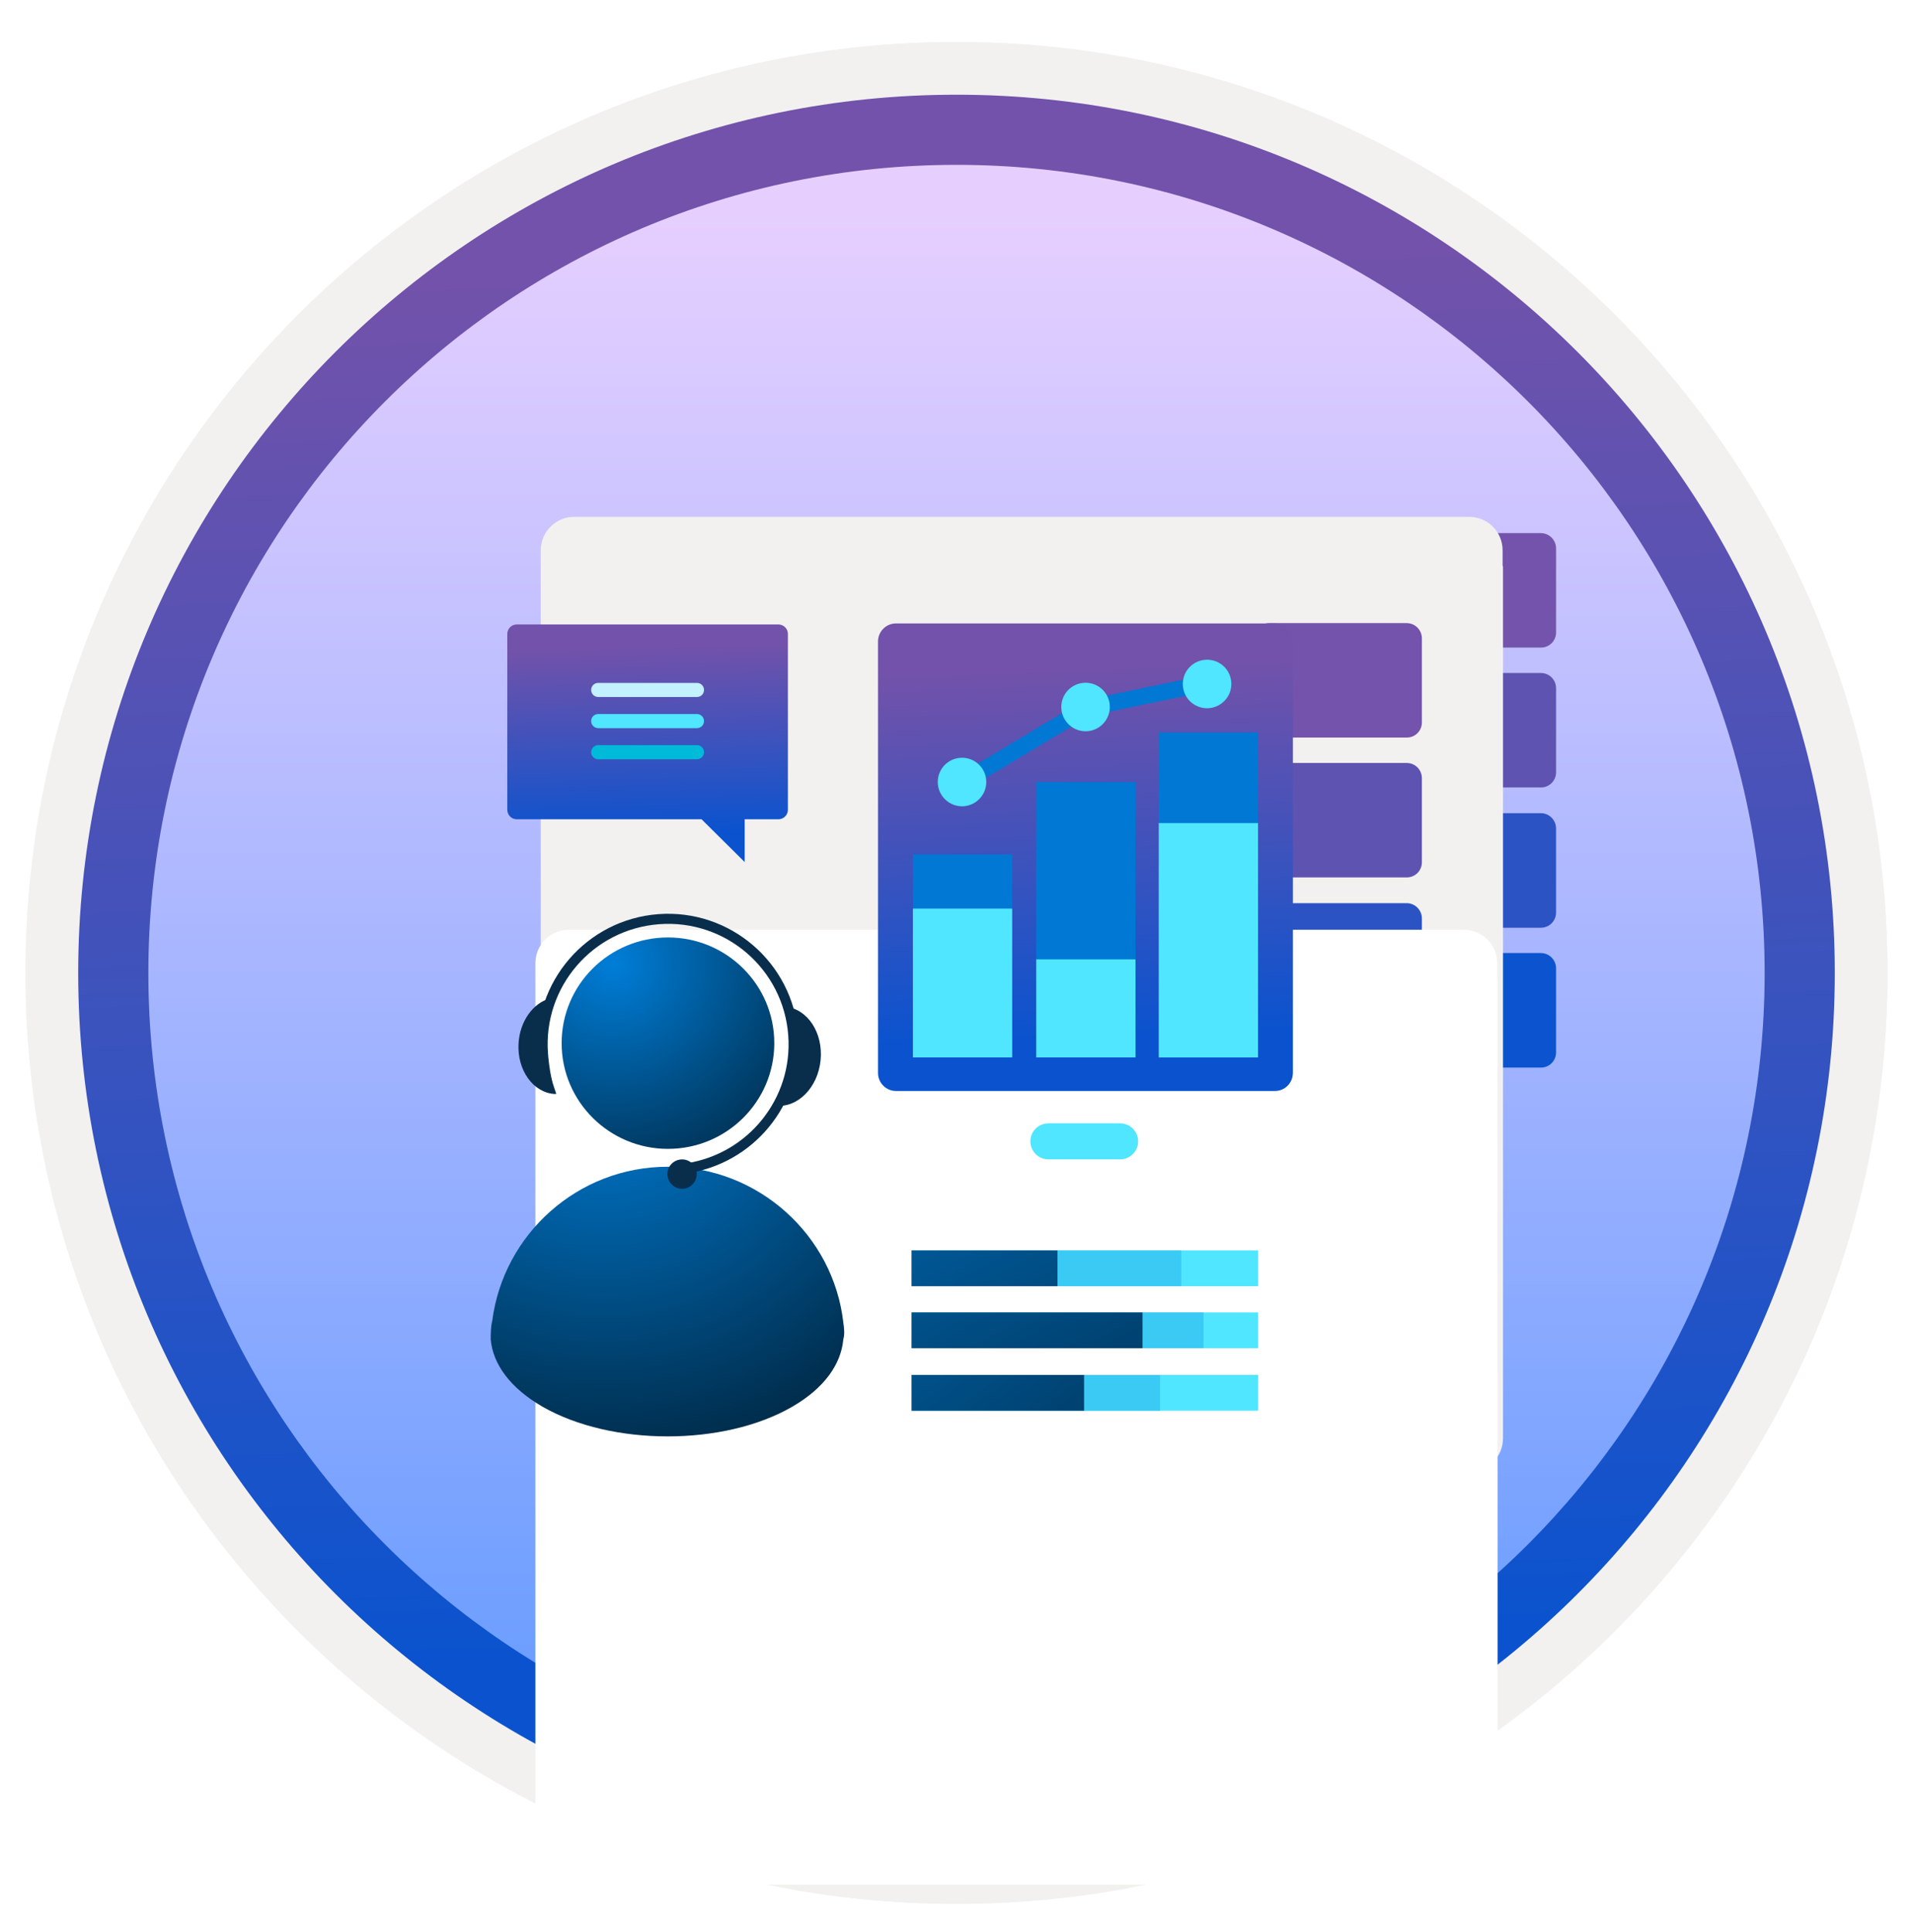
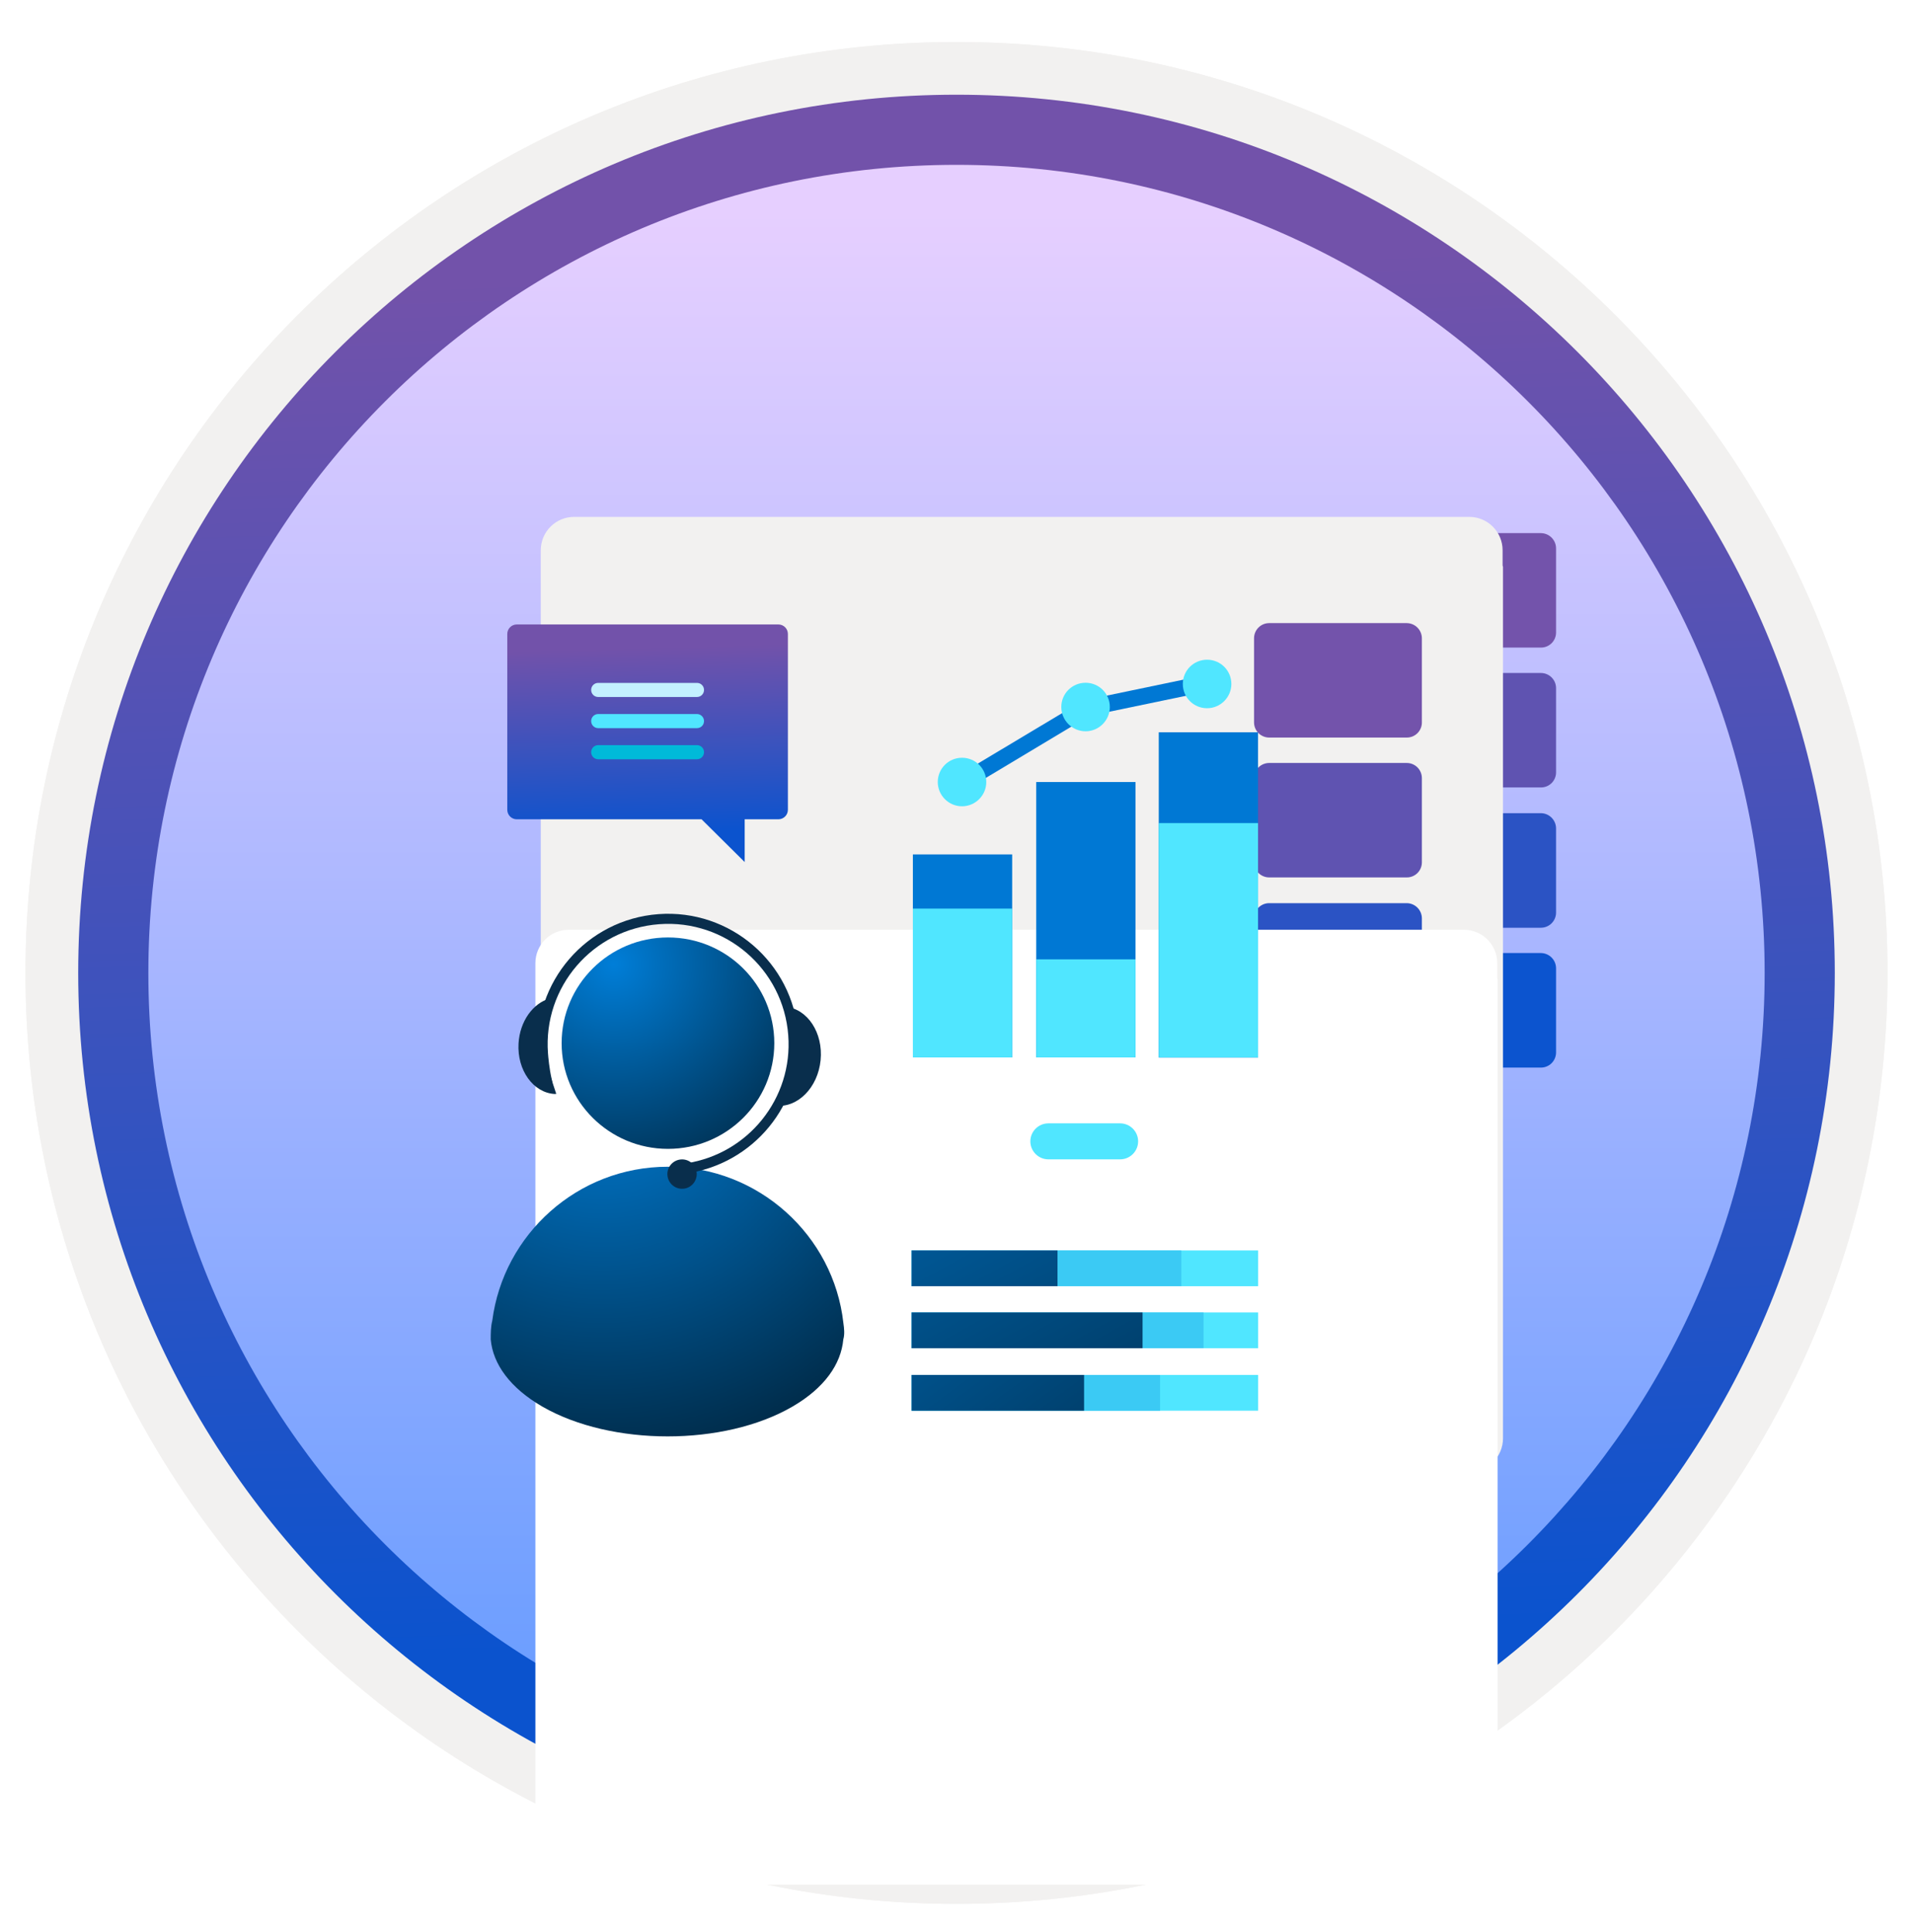
<svg xmlns="http://www.w3.org/2000/svg" width="102" height="103" viewBox="0 0 102 103" fill="none">
  <g clip-path="url(#clip0_2160_747)">
    <path d="M51 98.69C25.15 98.69 4.19 77.74 4.19 51.88C4.19 26.02 25.15 5.07 51 5.07C76.85 5.07 97.81 26.03 97.81 51.88C97.81 77.73 76.85 98.69 51 98.69Z" fill="url(#paint0_linear_2160_747)" />
    <path fill-rule="evenodd" clip-rule="evenodd" d="M96.9 51.88C96.9 77.23 76.35 97.78 51 97.78C25.65 97.78 5.1 77.23 5.1 51.88C5.1 26.53 25.65 5.98 51 5.98C76.35 5.98 96.9 26.53 96.9 51.88ZM51 2.24C78.42 2.24 100.64 24.46 100.64 51.88C100.64 79.3 78.41 101.52 51 101.52C23.58 101.52 1.36 79.29 1.36 51.88C1.36 24.46 23.58 2.24 51 2.24Z" fill="#F2F1F0" />
    <path fill-rule="evenodd" clip-rule="evenodd" d="M94.09 51.88C94.09 75.68 74.8 94.97 51 94.97C27.2 94.97 7.91 75.68 7.91 51.88C7.91 28.08 27.2 8.79 51 8.79C74.8 8.79 94.09 28.08 94.09 51.88ZM51 5.05C76.86 5.05 97.83 26.02 97.83 51.88C97.83 77.74 76.86 98.71 51 98.71C25.14 98.71 4.17 77.74 4.17 51.88C4.17 26.02 25.13 5.05 51 5.05Z" fill="url(#paint1_linear_2160_747)" />
    <path d="M83.093 25.611H75.765C75.551 25.611 75.345 25.696 75.194 25.847C75.042 25.999 74.957 26.205 74.957 26.419V30.905C74.957 31.12 75.042 31.326 75.194 31.477C75.345 31.629 75.551 31.714 75.765 31.714H83.099C83.205 31.715 83.31 31.694 83.409 31.654C83.507 31.613 83.596 31.554 83.672 31.479C83.747 31.404 83.806 31.314 83.847 31.216C83.887 31.117 83.907 31.012 83.907 30.905V26.425C83.907 26.209 83.821 26.002 83.668 25.849C83.516 25.696 83.308 25.611 83.093 25.611V25.611Z" fill="#7353AB" />
    <path d="M83.093 40.544H75.765C75.551 40.544 75.345 40.63 75.194 40.781C75.042 40.933 74.957 41.138 74.957 41.353V45.845C74.957 46.06 75.042 46.265 75.194 46.417C75.345 46.568 75.551 46.653 75.765 46.653H83.099C83.313 46.653 83.518 46.568 83.67 46.417C83.822 46.265 83.907 46.06 83.907 45.845V41.364C83.907 41.257 83.887 41.151 83.846 41.051C83.806 40.952 83.746 40.861 83.67 40.785C83.594 40.709 83.505 40.648 83.406 40.607C83.306 40.566 83.2 40.544 83.093 40.544V40.544Z" fill="#2B53C4" />
    <path d="M83.093 33.069H75.765C75.551 33.069 75.345 33.154 75.194 33.306C75.042 33.457 74.957 33.663 74.957 33.877V38.364C74.957 38.578 75.042 38.784 75.194 38.935C75.345 39.087 75.551 39.172 75.765 39.172H83.099C83.205 39.173 83.31 39.152 83.409 39.112C83.507 39.072 83.596 39.012 83.672 38.937C83.747 38.862 83.806 38.772 83.847 38.674C83.887 38.576 83.907 38.47 83.907 38.364V33.877C83.907 33.77 83.886 33.665 83.845 33.566C83.804 33.468 83.743 33.379 83.668 33.303C83.592 33.228 83.502 33.169 83.403 33.129C83.305 33.088 83.199 33.068 83.093 33.069Z" fill="#5F53B1" />
    <path d="M83.093 48.002H75.765C75.551 48.002 75.345 48.088 75.194 48.239C75.042 48.391 74.957 48.596 74.957 48.811V53.303C74.957 53.518 75.042 53.723 75.194 53.875C75.345 54.026 75.551 54.112 75.765 54.112H83.099C83.313 54.112 83.518 54.026 83.67 53.875C83.822 53.723 83.907 53.518 83.907 53.303V48.817C83.907 48.601 83.821 48.394 83.668 48.241C83.516 48.088 83.308 48.002 83.093 48.002V48.002Z" fill="#0C54CF" />
    <path d="M75 33.226H67.673C67.459 33.226 67.253 33.31 67.102 33.462C66.95 33.614 66.865 33.819 66.865 34.034V38.52C66.865 38.735 66.95 38.94 67.102 39.092C67.253 39.243 67.459 39.329 67.673 39.329H75.006C75.113 39.33 75.218 39.309 75.317 39.269C75.415 39.228 75.504 39.169 75.579 39.094C75.655 39.018 75.714 38.929 75.754 38.831C75.795 38.732 75.815 38.627 75.814 38.52V34.039C75.814 33.824 75.728 33.617 75.576 33.464C75.423 33.311 75.216 33.226 75 33.226V33.226Z" fill="#7353AB" />
    <path d="M75 48.159H67.673C67.458 48.159 67.253 48.244 67.101 48.396C66.95 48.547 66.865 48.753 66.865 48.967V53.46C66.865 53.674 66.95 53.88 67.101 54.031C67.253 54.183 67.458 54.268 67.673 54.268H75.006C75.221 54.268 75.426 54.183 75.578 54.031C75.729 53.88 75.814 53.674 75.814 53.46V48.979C75.815 48.872 75.794 48.765 75.754 48.666C75.713 48.566 75.653 48.476 75.578 48.4C75.502 48.324 75.412 48.263 75.313 48.222C75.214 48.18 75.108 48.159 75 48.159V48.159Z" fill="#2B53C4" />
    <path d="M75 40.684H67.673C67.458 40.684 67.253 40.769 67.101 40.92C66.95 41.072 66.865 41.277 66.865 41.492V45.979C66.865 46.193 66.95 46.398 67.101 46.55C67.253 46.702 67.458 46.787 67.673 46.787H75.006C75.112 46.788 75.218 46.767 75.316 46.727C75.415 46.686 75.504 46.627 75.579 46.552C75.654 46.477 75.714 46.387 75.754 46.289C75.794 46.19 75.815 46.085 75.814 45.979V41.492C75.814 41.385 75.793 41.28 75.752 41.181C75.711 41.083 75.651 40.993 75.576 40.918C75.5 40.843 75.41 40.784 75.311 40.743C75.212 40.703 75.107 40.683 75 40.684Z" fill="#5F53B1" />
    <path d="M75 55.617H67.673C67.458 55.617 67.253 55.702 67.101 55.854C66.95 56.005 66.865 56.211 66.865 56.425V60.918C66.865 61.132 66.95 61.338 67.101 61.49C67.253 61.641 67.458 61.726 67.673 61.726H75.006C75.221 61.726 75.426 61.641 75.578 61.49C75.729 61.338 75.814 61.132 75.814 60.918V56.431C75.814 56.215 75.728 56.008 75.576 55.856C75.423 55.703 75.216 55.617 75 55.617V55.617Z" fill="#0C54CF" />
    <g filter="url(#filter0_d_2160_747)">
      <path d="M72.832 31.157V30.362C72.832 29.372 72.036 28.577 71.047 28.577H23.331C22.342 28.577 21.547 29.372 21.547 30.362V31.239V32.045V77.71C21.547 78.699 22.342 79.495 23.331 79.495H71.067C72.057 79.495 72.852 78.699 72.852 77.71V31.239C72.842 31.208 72.832 31.188 72.832 31.157Z" fill="white" />
    </g>
    <path d="M27.048 33.805V43.179C27.048 43.46 27.275 43.687 27.555 43.687H37.407L39.706 45.967V43.687H41.503C41.783 43.687 42.01 43.46 42.01 43.179V33.805C42.01 33.525 41.783 33.298 41.503 33.298H27.555C27.275 33.298 27.048 33.525 27.048 33.805Z" fill="url(#paint2_linear_2160_747)" />
    <path d="M37.162 36.414H31.896C31.687 36.414 31.52 36.581 31.52 36.79C31.52 36.999 31.687 37.166 31.896 37.166H37.162C37.371 37.166 37.538 36.999 37.538 36.79C37.538 36.581 37.371 36.414 37.162 36.414Z" fill="#C3F1FF" />
    <path d="M37.162 38.074H31.896C31.687 38.074 31.52 38.241 31.52 38.45C31.52 38.659 31.687 38.827 31.896 38.827H37.162C37.371 38.827 37.538 38.659 37.538 38.45C37.538 38.247 37.371 38.074 37.162 38.074Z" fill="#50E6FF" />
-     <path d="M37.162 39.733H31.896C31.687 39.733 31.52 39.901 31.52 40.109C31.52 40.319 31.687 40.486 31.896 40.486H37.162C37.371 40.486 37.538 40.319 37.538 40.109C37.538 39.901 37.371 39.733 37.162 39.733Z" fill="#00BAD9" />
    <path d="M45.858 75.587C45.25 70.123 40.561 65.827 34.891 65.827C29.268 65.827 24.628 70.032 23.924 75.448C23.828 75.822 23.828 76.243 23.828 76.617C23.967 78.159 25.044 79.653 27.061 80.817C31.371 83.293 38.401 83.293 42.668 80.817C44.684 79.648 45.714 78.154 45.853 76.617C45.949 76.291 45.906 75.918 45.858 75.587Z" fill="url(#paint3_radial_2160_747)" />
    <path d="M34.9 64.711C38.568 64.711 41.542 61.756 41.542 58.107C41.542 54.458 38.568 51.503 34.9 51.503C31.232 51.503 28.258 54.458 28.258 58.107C28.258 61.752 31.232 64.711 34.9 64.711Z" fill="url(#paint4_radial_2160_747)" />
    <path d="M42.414 60.3L41.543 61.996C41.576 61.996 41.605 62.015 41.639 62.015C43.013 62.154 44.268 60.875 44.435 59.17C44.603 57.465 43.626 55.971 42.252 55.832C42.247 55.832 42.242 55.832 42.242 55.832L42.764 57.949L42.414 60.3Z" fill="#092E4C" />
    <path d="M27.338 59.51L27.922 61.273C27.889 61.273 27.86 61.282 27.826 61.282C26.485 61.206 25.47 59.797 25.566 58.126C25.647 56.737 26.466 55.612 27.515 55.315C27.726 55.258 27.065 56.053 27.29 56.067L27.151 56.833L27.357 57.207L27.338 59.51Z" fill="#092E4C" />
    <path d="M36.045 65.611C36.021 65.812 35.992 66.038 35.963 66.253C40.225 65.698 43.362 61.909 43.037 57.571C42.701 53.083 38.789 49.712 34.301 50.047C29.809 50.382 26.442 54.295 26.778 58.782C26.816 59.266 27.386 60.947 27.544 60.923C27.63 60.908 27.779 60.971 27.649 60.406C27.482 59.697 27.419 58.926 27.405 58.739C27.094 54.592 30.202 50.986 34.349 50.674C38.497 50.363 42.108 53.471 42.414 57.618C42.711 61.569 39.895 65.027 36.045 65.611Z" fill="#092E4C" />
    <path d="M36.697 66.219C36.658 65.712 36.218 65.334 35.715 65.372C35.207 65.41 34.829 65.851 34.867 66.354C34.905 66.861 35.346 67.24 35.849 67.201C36.352 67.168 36.73 66.727 36.697 66.219Z" fill="#092E4C" />
    <path fill-rule="evenodd" clip-rule="evenodd" d="M67.977 58.175H47.774C47.246 58.175 46.815 57.744 46.815 57.216L46.815 34.203C46.815 33.674 47.246 33.243 47.774 33.243H67.977C68.506 33.243 68.937 33.674 68.937 34.203V57.216C68.926 57.755 68.506 58.175 67.977 58.175Z" fill="url(#paint5_linear_2160_747)" />
    <path fill-rule="evenodd" clip-rule="evenodd" d="M59.725 61.82H55.898C55.369 61.82 54.938 61.389 54.938 60.86C54.938 60.332 55.369 59.901 55.898 59.901H59.725C60.253 59.901 60.684 60.332 60.684 60.86C60.684 61.389 60.253 61.82 59.725 61.82Z" fill="#50E6FF" />
    <path d="M51.09 41.344L57.753 37.355L64.372 35.976L64.555 36.827L58.076 38.175L51.532 42.099L51.09 41.344Z" fill="#0078D4" />
    <path d="M51.294 42.994C52.006 42.994 52.588 42.411 52.588 41.7C52.588 40.988 52.017 40.406 51.294 40.406C50.583 40.406 50.001 40.978 50.001 41.7C50.001 42.411 50.583 42.994 51.294 42.994Z" fill="#50E6FF" />
    <path d="M57.882 38.994C58.593 38.994 59.175 38.412 59.175 37.7C59.175 36.989 58.604 36.407 57.882 36.407C57.17 36.407 56.588 36.978 56.588 37.7C56.588 38.412 57.17 38.994 57.882 38.994Z" fill="#50E6FF" />
    <path d="M64.361 37.765C65.072 37.765 65.655 37.183 65.655 36.471C65.655 35.76 65.083 35.178 64.361 35.178C63.649 35.178 63.067 35.749 63.067 36.471C63.067 37.194 63.649 37.765 64.361 37.765Z" fill="#50E6FF" />
    <path d="M53.968 45.56H48.674V56.384H53.968V45.56Z" fill="#0078D4" />
    <path d="M53.968 48.449H48.674V56.384H53.968V48.449Z" fill="#50E6FF" />
    <path d="M60.544 41.7H55.251V56.384H60.544V41.7Z" fill="#0078D4" />
    <path d="M60.544 51.155H55.251V56.384H60.544V51.155Z" fill="#50E6FF" />
    <path d="M67.078 39.048H61.784V56.394H67.078V39.048V39.048Z" fill="#0078D4" />
    <path d="M67.078 43.889H61.784V56.384H67.078V43.889V43.889Z" fill="#50E6FF" />
    <path fill-rule="evenodd" clip-rule="evenodd" d="M48.607 68.584H67.084V66.677H48.607V68.584Z" fill="#50E6FF" />
    <path fill-rule="evenodd" clip-rule="evenodd" d="M48.607 71.891H67.084V69.984H48.607V71.891Z" fill="#50E6FF" />
    <path fill-rule="evenodd" clip-rule="evenodd" d="M48.607 68.584H62.985V66.677H48.607V68.584Z" fill="#3BCAF4" />
    <path fill-rule="evenodd" clip-rule="evenodd" d="M48.607 71.891H64.171V69.985H48.607V71.891Z" fill="#3BCAF4" />
    <path fill-rule="evenodd" clip-rule="evenodd" d="M48.607 68.584H56.385V66.677H48.607V68.584Z" fill="url(#paint6_linear_2160_747)" />
    <path fill-rule="evenodd" clip-rule="evenodd" d="M48.607 71.891H60.921V69.984H48.607V71.891Z" fill="url(#paint7_linear_2160_747)" />
    <path fill-rule="evenodd" clip-rule="evenodd" d="M48.607 75.222H67.084V73.316H48.607V75.222Z" fill="#50E6FF" />
    <path fill-rule="evenodd" clip-rule="evenodd" d="M48.607 75.223H61.854V73.316H48.607V75.223Z" fill="#3BCAF4" />
    <path fill-rule="evenodd" clip-rule="evenodd" d="M48.607 75.222H57.802V73.316H48.607V75.222Z" fill="url(#paint8_linear_2160_747)" />
    <path d="M51 98.69C25.15 98.69 4.19 77.74 4.19 51.88C4.19 26.02 25.15 5.07 51 5.07C76.85 5.07 97.81 26.03 97.81 51.88C97.81 77.73 76.85 98.69 51 98.69Z" fill="url(#paint9_linear_2160_747)" />
    <path fill-rule="evenodd" clip-rule="evenodd" d="M96.9 51.88C96.9 77.23 76.35 97.78 51 97.78C25.65 97.78 5.1 77.23 5.1 51.88C5.1 26.53 25.65 5.98 51 5.98C76.35 5.98 96.9 26.53 96.9 51.88ZM51 2.24C78.42 2.24 100.64 24.46 100.64 51.88C100.64 79.3 78.41 101.52 51 101.52C23.58 101.52 1.36 79.29 1.36 51.88C1.36 24.46 23.58 2.24 51 2.24Z" fill="#F2F1F0" />
    <path fill-rule="evenodd" clip-rule="evenodd" d="M94.09 51.88C94.09 75.68 74.8 94.97 51 94.97C27.2 94.97 7.91 75.68 7.91 51.88C7.91 28.08 27.2 8.79 51 8.79C74.8 8.79 94.09 28.08 94.09 51.88ZM51 5.05C76.86 5.05 97.83 26.02 97.83 51.88C97.83 77.74 76.86 98.71 51 98.71C25.14 98.71 4.17 77.74 4.17 51.88C4.17 26.02 25.13 5.05 51 5.05Z" fill="url(#paint10_linear_2160_747)" />
    <path d="M82.153 28.428H74.826C74.612 28.428 74.406 28.513 74.255 28.664C74.103 28.816 74.018 29.021 74.018 29.236V33.722C74.018 33.937 74.103 34.142 74.255 34.294C74.406 34.446 74.612 34.531 74.826 34.531H82.16C82.266 34.532 82.371 34.511 82.47 34.471C82.568 34.43 82.657 34.371 82.733 34.296C82.808 34.221 82.867 34.131 82.908 34.033C82.948 33.934 82.969 33.829 82.968 33.722V29.242C82.968 29.026 82.882 28.819 82.729 28.666C82.576 28.513 82.369 28.428 82.153 28.428V28.428Z" fill="#7353AB" />
    <path d="M82.153 43.361H74.826C74.612 43.361 74.406 43.447 74.255 43.598C74.103 43.75 74.018 43.955 74.018 44.169V48.662C74.018 48.877 74.103 49.082 74.255 49.233C74.406 49.385 74.612 49.47 74.826 49.47H82.16C82.374 49.47 82.579 49.385 82.731 49.233C82.882 49.082 82.968 48.877 82.968 48.662V44.181C82.969 44.074 82.948 43.967 82.907 43.868C82.867 43.769 82.807 43.678 82.731 43.602C82.656 43.526 82.566 43.465 82.467 43.424C82.367 43.382 82.261 43.361 82.153 43.361V43.361Z" fill="#2B53C4" />
    <path d="M82.153 35.886H74.826C74.612 35.886 74.406 35.971 74.255 36.123C74.103 36.274 74.018 36.48 74.018 36.694V41.181C74.018 41.395 74.103 41.6 74.255 41.752C74.406 41.904 74.612 41.989 74.826 41.989H82.16C82.266 41.99 82.371 41.969 82.47 41.929C82.568 41.889 82.657 41.829 82.733 41.754C82.808 41.679 82.867 41.589 82.908 41.491C82.948 41.392 82.969 41.287 82.968 41.181V36.694C82.968 36.587 82.947 36.482 82.906 36.383C82.865 36.285 82.805 36.195 82.729 36.12C82.653 36.045 82.563 35.986 82.465 35.946C82.366 35.905 82.26 35.885 82.153 35.886Z" fill="#5F53B1" />
    <path d="M82.153 50.819H74.826C74.612 50.819 74.406 50.904 74.255 51.056C74.103 51.208 74.018 51.413 74.018 51.627V56.12C74.018 56.334 74.103 56.54 74.255 56.692C74.406 56.843 74.612 56.928 74.826 56.928H82.16C82.374 56.928 82.579 56.843 82.731 56.692C82.882 56.54 82.968 56.334 82.968 56.12V51.633C82.968 51.418 82.882 51.211 82.729 51.058C82.576 50.905 82.369 50.819 82.153 50.819V50.819Z" fill="#0C54CF" />
    <g filter="url(#filter1_d_2160_747)">
      <path d="M80.118 26.141V25.346C80.118 24.356 79.323 23.561 78.333 23.561H30.618C29.629 23.561 28.833 24.356 28.833 25.346V26.223V27.029V72.694C28.833 73.683 29.629 74.479 30.618 74.479H78.354C79.343 74.479 80.139 73.683 80.139 72.694V26.223C80.129 26.192 80.118 26.172 80.118 26.141Z" fill="#F2F1F0" />
    </g>
    <path d="M75 33.226H67.673C67.459 33.226 67.253 33.31 67.102 33.462C66.95 33.614 66.865 33.819 66.865 34.034V38.52C66.865 38.735 66.95 38.94 67.102 39.092C67.253 39.243 67.459 39.329 67.673 39.329H75.006C75.113 39.33 75.218 39.309 75.317 39.269C75.415 39.228 75.504 39.169 75.579 39.094C75.655 39.018 75.714 38.929 75.754 38.831C75.795 38.732 75.815 38.627 75.814 38.52V34.039C75.814 33.824 75.728 33.617 75.576 33.464C75.423 33.311 75.216 33.226 75 33.226V33.226Z" fill="#7353AB" />
    <path d="M75 48.159H67.673C67.458 48.159 67.253 48.244 67.101 48.396C66.95 48.547 66.865 48.753 66.865 48.967V53.46C66.865 53.674 66.95 53.88 67.101 54.031C67.253 54.183 67.458 54.268 67.673 54.268H75.006C75.221 54.268 75.426 54.183 75.578 54.031C75.729 53.88 75.814 53.674 75.814 53.46V48.979C75.815 48.872 75.794 48.765 75.754 48.666C75.713 48.566 75.653 48.476 75.578 48.4C75.502 48.324 75.412 48.263 75.313 48.222C75.214 48.18 75.108 48.159 75 48.159V48.159Z" fill="#2B53C4" />
    <path d="M75 40.684H67.673C67.458 40.684 67.253 40.769 67.101 40.92C66.95 41.072 66.865 41.277 66.865 41.492V45.979C66.865 46.193 66.95 46.398 67.101 46.55C67.253 46.702 67.458 46.787 67.673 46.787H75.006C75.112 46.788 75.218 46.767 75.316 46.727C75.415 46.686 75.504 46.627 75.579 46.552C75.654 46.477 75.714 46.387 75.754 46.289C75.794 46.19 75.815 46.085 75.814 45.979V41.492C75.814 41.385 75.793 41.28 75.752 41.181C75.711 41.083 75.651 40.993 75.576 40.918C75.5 40.843 75.41 40.784 75.311 40.743C75.212 40.703 75.107 40.683 75 40.684Z" fill="#5F53B1" />
    <path d="M75 55.617H67.673C67.458 55.617 67.253 55.702 67.101 55.854C66.95 56.005 66.865 56.211 66.865 56.425V60.918C66.865 61.132 66.95 61.338 67.101 61.49C67.253 61.641 67.458 61.726 67.673 61.726H75.006C75.221 61.726 75.426 61.641 75.578 61.49C75.729 61.338 75.814 61.132 75.814 60.918V56.431C75.814 56.215 75.728 56.008 75.576 55.856C75.423 55.703 75.216 55.617 75 55.617V55.617Z" fill="#0C54CF" />
    <g filter="url(#filter2_dddd_2160_747)">
      <path d="M72.832 31.157V30.362C72.832 29.372 72.036 28.577 71.047 28.577H23.331C22.342 28.577 21.547 29.372 21.547 30.362V31.239V32.045V77.71C21.547 78.699 22.342 79.495 23.331 79.495H71.067C72.057 79.495 72.852 78.699 72.852 77.71V31.239C72.842 31.208 72.832 31.188 72.832 31.157Z" fill="white" />
    </g>
    <path d="M27.048 33.805V43.179C27.048 43.46 27.275 43.687 27.555 43.687H37.407L39.706 45.967V43.687H41.503C41.783 43.687 42.01 43.46 42.01 43.179V33.805C42.01 33.525 41.783 33.298 41.503 33.298H27.555C27.275 33.298 27.048 33.525 27.048 33.805Z" fill="url(#paint11_linear_2160_747)" />
    <path d="M37.162 36.414H31.896C31.687 36.414 31.52 36.581 31.52 36.79C31.52 36.999 31.687 37.166 31.896 37.166H37.162C37.371 37.166 37.538 36.999 37.538 36.79C37.538 36.581 37.371 36.414 37.162 36.414Z" fill="#C3F1FF" />
    <path d="M37.162 38.074H31.896C31.687 38.074 31.52 38.241 31.52 38.45C31.52 38.659 31.687 38.827 31.896 38.827H37.162C37.371 38.827 37.538 38.659 37.538 38.45C37.538 38.247 37.371 38.074 37.162 38.074Z" fill="#50E6FF" />
    <path d="M37.162 39.733H31.896C31.687 39.733 31.52 39.901 31.52 40.109C31.52 40.319 31.687 40.486 31.896 40.486H37.162C37.371 40.486 37.538 40.319 37.538 40.109C37.538 39.901 37.371 39.733 37.162 39.733Z" fill="#00BAD9" />
    <path d="M44.968 70.544C44.449 65.88 40.447 62.214 35.607 62.214C30.808 62.214 26.847 65.803 26.247 70.426C26.165 70.745 26.165 71.105 26.165 71.423C26.283 72.74 27.203 74.015 28.924 75.008C32.603 77.121 38.603 77.121 42.246 75.008C43.966 74.011 44.845 72.735 44.964 71.423C45.046 71.145 45.009 70.826 44.968 70.544Z" fill="url(#paint12_radial_2160_747)" />
    <path d="M35.615 61.261C38.746 61.261 41.285 58.739 41.285 55.625C41.285 52.51 38.746 49.988 35.615 49.988C32.484 49.988 29.946 52.51 29.946 55.625C29.946 58.735 32.484 61.261 35.615 61.261Z" fill="url(#paint13_radial_2160_747)" />
    <path d="M42.029 57.497L41.285 58.944C41.314 58.944 41.338 58.96 41.367 58.96C42.54 59.079 43.611 57.987 43.754 56.532C43.897 55.077 43.063 53.802 41.89 53.683C41.886 53.683 41.882 53.683 41.882 53.683L42.327 55.49L42.029 57.497Z" fill="#092E4C" />
    <path d="M29.16 56.823L29.659 58.327C29.63 58.327 29.606 58.335 29.577 58.335C28.433 58.27 27.566 57.068 27.648 55.641C27.717 54.456 28.416 53.495 29.312 53.242C29.491 53.193 28.927 53.871 29.119 53.884L29.001 54.538L29.177 54.856L29.16 56.823Z" fill="#092E4C" />
    <path d="M36.592 62.03C36.572 62.202 36.547 62.394 36.523 62.578C40.161 62.104 42.838 58.87 42.56 55.167C42.274 51.337 38.934 48.459 35.104 48.745C31.27 49.031 28.396 52.371 28.683 56.201C28.715 56.614 29.202 58.049 29.337 58.028C29.41 58.016 29.537 58.069 29.426 57.587C29.283 56.982 29.23 56.324 29.218 56.164C28.952 52.624 31.605 49.546 35.145 49.281C38.685 49.015 41.767 51.668 42.029 55.208C42.282 58.58 39.879 61.531 36.592 62.03Z" fill="#092E4C" />
    <path d="M37.148 62.549C37.116 62.116 36.74 61.793 36.31 61.825C35.877 61.858 35.554 62.234 35.587 62.663C35.62 63.097 35.996 63.42 36.425 63.387C36.854 63.358 37.177 62.982 37.148 62.549Z" fill="#092E4C" />
-     <path fill-rule="evenodd" clip-rule="evenodd" d="M67.977 58.175H47.774C47.246 58.175 46.815 57.744 46.815 57.216L46.815 34.203C46.815 33.674 47.246 33.243 47.774 33.243H67.977C68.506 33.243 68.937 33.674 68.937 34.203V57.216C68.926 57.755 68.506 58.175 67.977 58.175Z" fill="url(#paint14_linear_2160_747)" />
    <path fill-rule="evenodd" clip-rule="evenodd" d="M59.725 61.82H55.898C55.369 61.82 54.938 61.389 54.938 60.86C54.938 60.332 55.369 59.901 55.898 59.901H59.725C60.253 59.901 60.684 60.332 60.684 60.86C60.684 61.389 60.253 61.82 59.725 61.82Z" fill="#50E6FF" />
    <path d="M51.09 41.344L57.753 37.355L64.372 35.976L64.555 36.827L58.076 38.175L51.532 42.099L51.09 41.344Z" fill="#0078D4" />
    <path d="M51.294 42.994C52.006 42.994 52.588 42.411 52.588 41.7C52.588 40.988 52.017 40.406 51.294 40.406C50.583 40.406 50.001 40.978 50.001 41.7C50.001 42.411 50.583 42.994 51.294 42.994Z" fill="#50E6FF" />
    <path d="M57.882 38.994C58.593 38.994 59.175 38.412 59.175 37.7C59.175 36.989 58.604 36.407 57.882 36.407C57.17 36.407 56.588 36.978 56.588 37.7C56.588 38.412 57.17 38.994 57.882 38.994Z" fill="#50E6FF" />
    <path d="M64.361 37.765C65.072 37.765 65.655 37.183 65.655 36.471C65.655 35.76 65.083 35.178 64.361 35.178C63.649 35.178 63.067 35.749 63.067 36.471C63.067 37.194 63.649 37.765 64.361 37.765Z" fill="#50E6FF" />
    <path d="M53.968 45.56H48.674V56.384H53.968V45.56Z" fill="#0078D4" />
    <path d="M53.968 48.449H48.674V56.384H53.968V48.449Z" fill="#50E6FF" />
    <path d="M60.544 41.7H55.251V56.384H60.544V41.7Z" fill="#0078D4" />
    <path d="M60.544 51.155H55.251V56.384H60.544V51.155Z" fill="#50E6FF" />
    <path d="M67.078 39.048H61.784V56.394H67.078V39.048V39.048Z" fill="#0078D4" />
    <path d="M67.078 43.889H61.784V56.384H67.078V43.889V43.889Z" fill="#50E6FF" />
    <path fill-rule="evenodd" clip-rule="evenodd" d="M48.607 68.584H67.084V66.677H48.607V68.584Z" fill="#50E6FF" />
    <path fill-rule="evenodd" clip-rule="evenodd" d="M48.607 71.891H67.084V69.984H48.607V71.891Z" fill="#50E6FF" />
    <path fill-rule="evenodd" clip-rule="evenodd" d="M48.607 68.584H62.985V66.677H48.607V68.584Z" fill="#3BCAF4" />
    <path fill-rule="evenodd" clip-rule="evenodd" d="M48.607 71.891H64.171V69.985H48.607V71.891Z" fill="#3BCAF4" />
    <path fill-rule="evenodd" clip-rule="evenodd" d="M48.607 68.584H56.385V66.677H48.607V68.584Z" fill="url(#paint15_linear_2160_747)" />
    <path fill-rule="evenodd" clip-rule="evenodd" d="M48.607 71.891H60.921V69.984H48.607V71.891Z" fill="url(#paint16_linear_2160_747)" />
    <path fill-rule="evenodd" clip-rule="evenodd" d="M48.607 75.222H67.084V73.316H48.607V75.222Z" fill="#50E6FF" />
    <path fill-rule="evenodd" clip-rule="evenodd" d="M48.607 75.223H61.854V73.316H48.607V75.223Z" fill="#3BCAF4" />
    <path fill-rule="evenodd" clip-rule="evenodd" d="M48.607 75.222H57.802V73.316H48.607V75.222Z" fill="url(#paint17_linear_2160_747)" />
  </g>
  <defs>
    <filter id="filter0_d_2160_747" x="17.547" y="28.577" width="59.306" height="58.918" filterUnits="userSpaceOnUse" color-interpolation-filters="sRGB">
      <feFlood flood-opacity="0" result="BackgroundImageFix" />
      <feColorMatrix in="SourceAlpha" type="matrix" values="0 0 0 0 0 0 0 0 0 0 0 0 0 0 0 0 0 0 127 0" result="hardAlpha" />
      <feOffset dy="4" />
      <feGaussianBlur stdDeviation="2" />
      <feComposite in2="hardAlpha" operator="out" />
      <feColorMatrix type="matrix" values="0 0 0 0 0 0 0 0 0 0 0 0 0 0 0 0 0 0 0.25 0" />
      <feBlend mode="normal" in2="BackgroundImageFix" result="effect1_dropShadow_2160_747" />
      <feBlend mode="normal" in="SourceGraphic" in2="effect1_dropShadow_2160_747" result="shape" />
    </filter>
    <filter id="filter1_d_2160_747" x="24.833" y="23.561" width="59.306" height="58.918" filterUnits="userSpaceOnUse" color-interpolation-filters="sRGB">
      <feFlood flood-opacity="0" result="BackgroundImageFix" />
      <feColorMatrix in="SourceAlpha" type="matrix" values="0 0 0 0 0 0 0 0 0 0 0 0 0 0 0 0 0 0 127 0" result="hardAlpha" />
      <feOffset dy="4" />
      <feGaussianBlur stdDeviation="2" />
      <feComposite in2="hardAlpha" operator="out" />
      <feColorMatrix type="matrix" values="0 0 0 0 0 0 0 0 0 0 0 0 0 0 0 0 0 0 0.25 0" />
      <feBlend mode="normal" in2="BackgroundImageFix" result="effect1_dropShadow_2160_747" />
      <feBlend mode="normal" in="SourceGraphic" in2="effect1_dropShadow_2160_747" result="shape" />
    </filter>
    <filter id="filter2_dddd_2160_747" x="19.547" y="27.577" width="61.306" height="66.918" filterUnits="userSpaceOnUse" color-interpolation-filters="sRGB">
      <feFlood flood-opacity="0" result="BackgroundImageFix" />
      <feColorMatrix in="SourceAlpha" type="matrix" values="0 0 0 0 0 0 0 0 0 0 0 0 0 0 0 0 0 0 127 0" result="hardAlpha" />
      <feOffset dy="1" />
      <feGaussianBlur stdDeviation="1" />
      <feColorMatrix type="matrix" values="0 0 0 0 0 0 0 0 0 0 0 0 0 0 0 0 0 0 0.1 0" />
      <feBlend mode="normal" in2="BackgroundImageFix" result="effect1_dropShadow_2160_747" />
      <feColorMatrix in="SourceAlpha" type="matrix" values="0 0 0 0 0 0 0 0 0 0 0 0 0 0 0 0 0 0 127 0" result="hardAlpha" />
      <feOffset dx="1" dy="3" />
      <feGaussianBlur stdDeviation="1.5" />
      <feColorMatrix type="matrix" values="0 0 0 0 0 0 0 0 0 0 0 0 0 0 0 0 0 0 0.09 0" />
      <feBlend mode="normal" in2="effect1_dropShadow_2160_747" result="effect2_dropShadow_2160_747" />
      <feColorMatrix in="SourceAlpha" type="matrix" values="0 0 0 0 0 0 0 0 0 0 0 0 0 0 0 0 0 0 127 0" result="hardAlpha" />
      <feOffset dx="2" dy="6" />
      <feGaussianBlur stdDeviation="2" />
      <feColorMatrix type="matrix" values="0 0 0 0 0 0 0 0 0 0 0 0 0 0 0 0 0 0 0.05 0" />
      <feBlend mode="normal" in2="effect2_dropShadow_2160_747" result="effect3_dropShadow_2160_747" />
      <feColorMatrix in="SourceAlpha" type="matrix" values="0 0 0 0 0 0 0 0 0 0 0 0 0 0 0 0 0 0 127 0" result="hardAlpha" />
      <feOffset dx="4" dy="11" />
      <feGaussianBlur stdDeviation="2" />
      <feColorMatrix type="matrix" values="0 0 0 0 0 0 0 0 0 0 0 0 0 0 0 0 0 0 0.01 0" />
      <feBlend mode="normal" in2="effect3_dropShadow_2160_747" result="effect4_dropShadow_2160_747" />
      <feBlend mode="normal" in="SourceGraphic" in2="effect4_dropShadow_2160_747" result="shape" />
    </filter>
    <linearGradient id="paint0_linear_2160_747" x1="51" y1="93.711" x2="51" y2="11.339" gradientUnits="userSpaceOnUse">
      <stop stop-color="#659BFF" />
      <stop offset="1" stop-color="#E6CFFF" />
    </linearGradient>
    <linearGradient id="paint1_linear_2160_747" x1="62.518" y1="86.993" x2="60.125" y2="13.903" gradientUnits="userSpaceOnUse">
      <stop stop-color="#0B53CE" />
      <stop offset="1" stop-color="#7252AA" />
    </linearGradient>
    <linearGradient id="paint2_linear_2160_747" x1="36.369" y1="44.383" x2="36.095" y2="34.492" gradientUnits="userSpaceOnUse">
      <stop stop-color="#0B53CE" />
      <stop offset="1" stop-color="#7252AA" />
    </linearGradient>
    <radialGradient id="paint3_radial_2160_747" cx="0" cy="0" r="1" gradientUnits="userSpaceOnUse" gradientTransform="translate(30.839 59.619) scale(34.346 34.222)">
      <stop stop-color="#007ED8" />
      <stop offset="0.707" stop-color="#002D4C" />
    </radialGradient>
    <radialGradient id="paint4_radial_2160_747" cx="0" cy="0" r="1" gradientUnits="userSpaceOnUse" gradientTransform="translate(31.508 53.151) scale(20.351 20.351)">
      <stop stop-color="#007ED8" />
      <stop offset="0.707" stop-color="#002D4C" />
    </radialGradient>
    <linearGradient id="paint5_linear_2160_747" x1="60.596" y1="55.057" x2="59.878" y2="35.606" gradientUnits="userSpaceOnUse">
      <stop stop-color="#0B53CE" />
      <stop offset="1" stop-color="#7252AA" />
    </linearGradient>
    <linearGradient id="paint6_linear_2160_747" x1="31.669" y1="54.353" x2="58.465" y2="102.988" gradientUnits="userSpaceOnUse">
      <stop stop-color="#007ED8" />
      <stop offset="0.707" stop-color="#002D4C" />
    </linearGradient>
    <linearGradient id="paint7_linear_2160_747" x1="30.098" y1="55.218" x2="56.894" y2="103.853" gradientUnits="userSpaceOnUse">
      <stop stop-color="#007ED8" />
      <stop offset="0.707" stop-color="#002D4C" />
    </linearGradient>
    <linearGradient id="paint8_linear_2160_747" x1="34.785" y1="58.55" x2="65.073" y2="99.601" gradientUnits="userSpaceOnUse">
      <stop stop-color="#007ED8" />
      <stop offset="0.707" stop-color="#002D4C" />
    </linearGradient>
    <linearGradient id="paint9_linear_2160_747" x1="51" y1="93.711" x2="51" y2="11.339" gradientUnits="userSpaceOnUse">
      <stop stop-color="#659BFF" />
      <stop offset="1" stop-color="#E6CFFF" />
    </linearGradient>
    <linearGradient id="paint10_linear_2160_747" x1="62.518" y1="86.993" x2="60.125" y2="13.903" gradientUnits="userSpaceOnUse">
      <stop stop-color="#0B53CE" />
      <stop offset="1" stop-color="#7252AA" />
    </linearGradient>
    <linearGradient id="paint11_linear_2160_747" x1="36.369" y1="44.383" x2="36.095" y2="34.492" gradientUnits="userSpaceOnUse">
      <stop stop-color="#0B53CE" />
      <stop offset="1" stop-color="#7252AA" />
    </linearGradient>
    <radialGradient id="paint12_radial_2160_747" cx="0" cy="0" r="1" gradientUnits="userSpaceOnUse" gradientTransform="translate(32.149 56.915) scale(29.316 29.21)">
      <stop stop-color="#007ED8" />
      <stop offset="0.707" stop-color="#002D4C" />
    </radialGradient>
    <radialGradient id="paint13_radial_2160_747" cx="0" cy="0" r="1" gradientUnits="userSpaceOnUse" gradientTransform="translate(32.72 51.394) scale(17.37 17.37)">
      <stop stop-color="#007ED8" />
      <stop offset="0.707" stop-color="#002D4C" />
    </radialGradient>
    <linearGradient id="paint14_linear_2160_747" x1="60.596" y1="55.057" x2="59.878" y2="35.606" gradientUnits="userSpaceOnUse">
      <stop stop-color="#0B53CE" />
      <stop offset="1" stop-color="#7252AA" />
    </linearGradient>
    <linearGradient id="paint15_linear_2160_747" x1="31.669" y1="54.353" x2="58.465" y2="102.988" gradientUnits="userSpaceOnUse">
      <stop stop-color="#007ED8" />
      <stop offset="0.707" stop-color="#002D4C" />
    </linearGradient>
    <linearGradient id="paint16_linear_2160_747" x1="30.098" y1="55.218" x2="56.894" y2="103.853" gradientUnits="userSpaceOnUse">
      <stop stop-color="#007ED8" />
      <stop offset="0.707" stop-color="#002D4C" />
    </linearGradient>
    <linearGradient id="paint17_linear_2160_747" x1="34.785" y1="58.55" x2="65.073" y2="99.601" gradientUnits="userSpaceOnUse">
      <stop stop-color="#007ED8" />
      <stop offset="0.707" stop-color="#002D4C" />
    </linearGradient>
    <clipPath id="clip0_2160_747">
      <rect width="102" height="102" fill="white" transform="translate(0 0.88)" />
    </clipPath>
  </defs>
</svg>